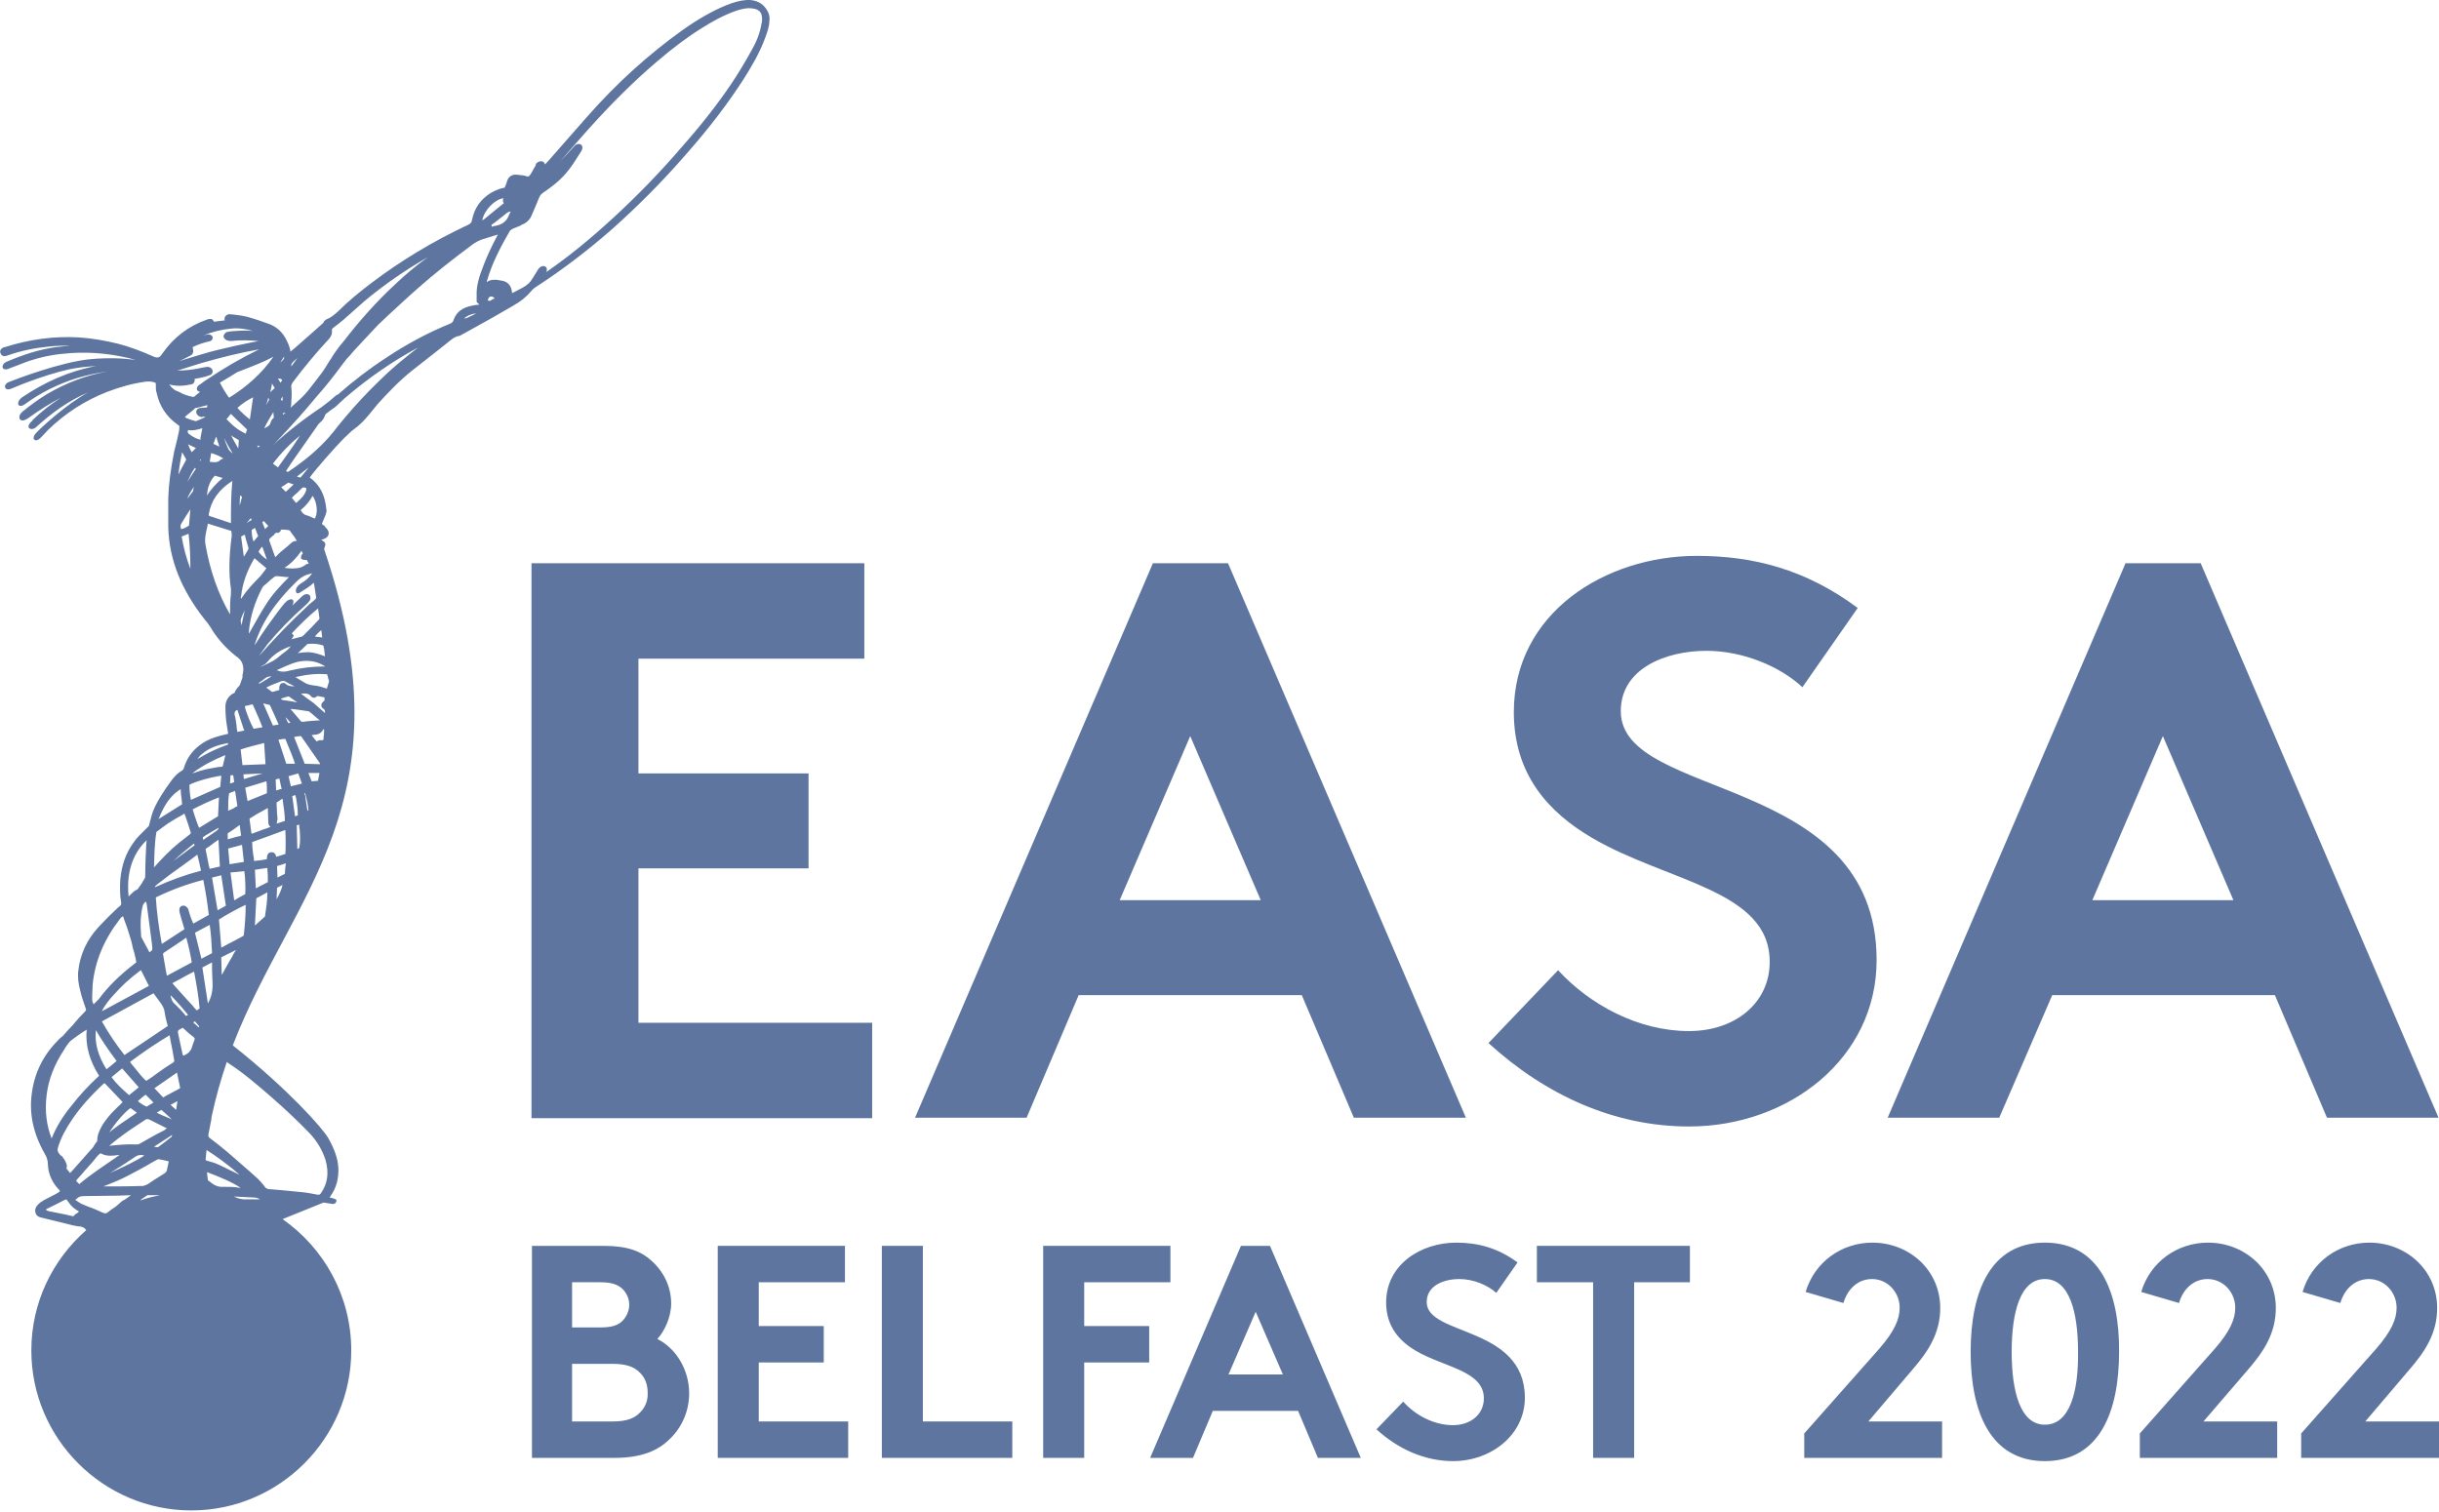
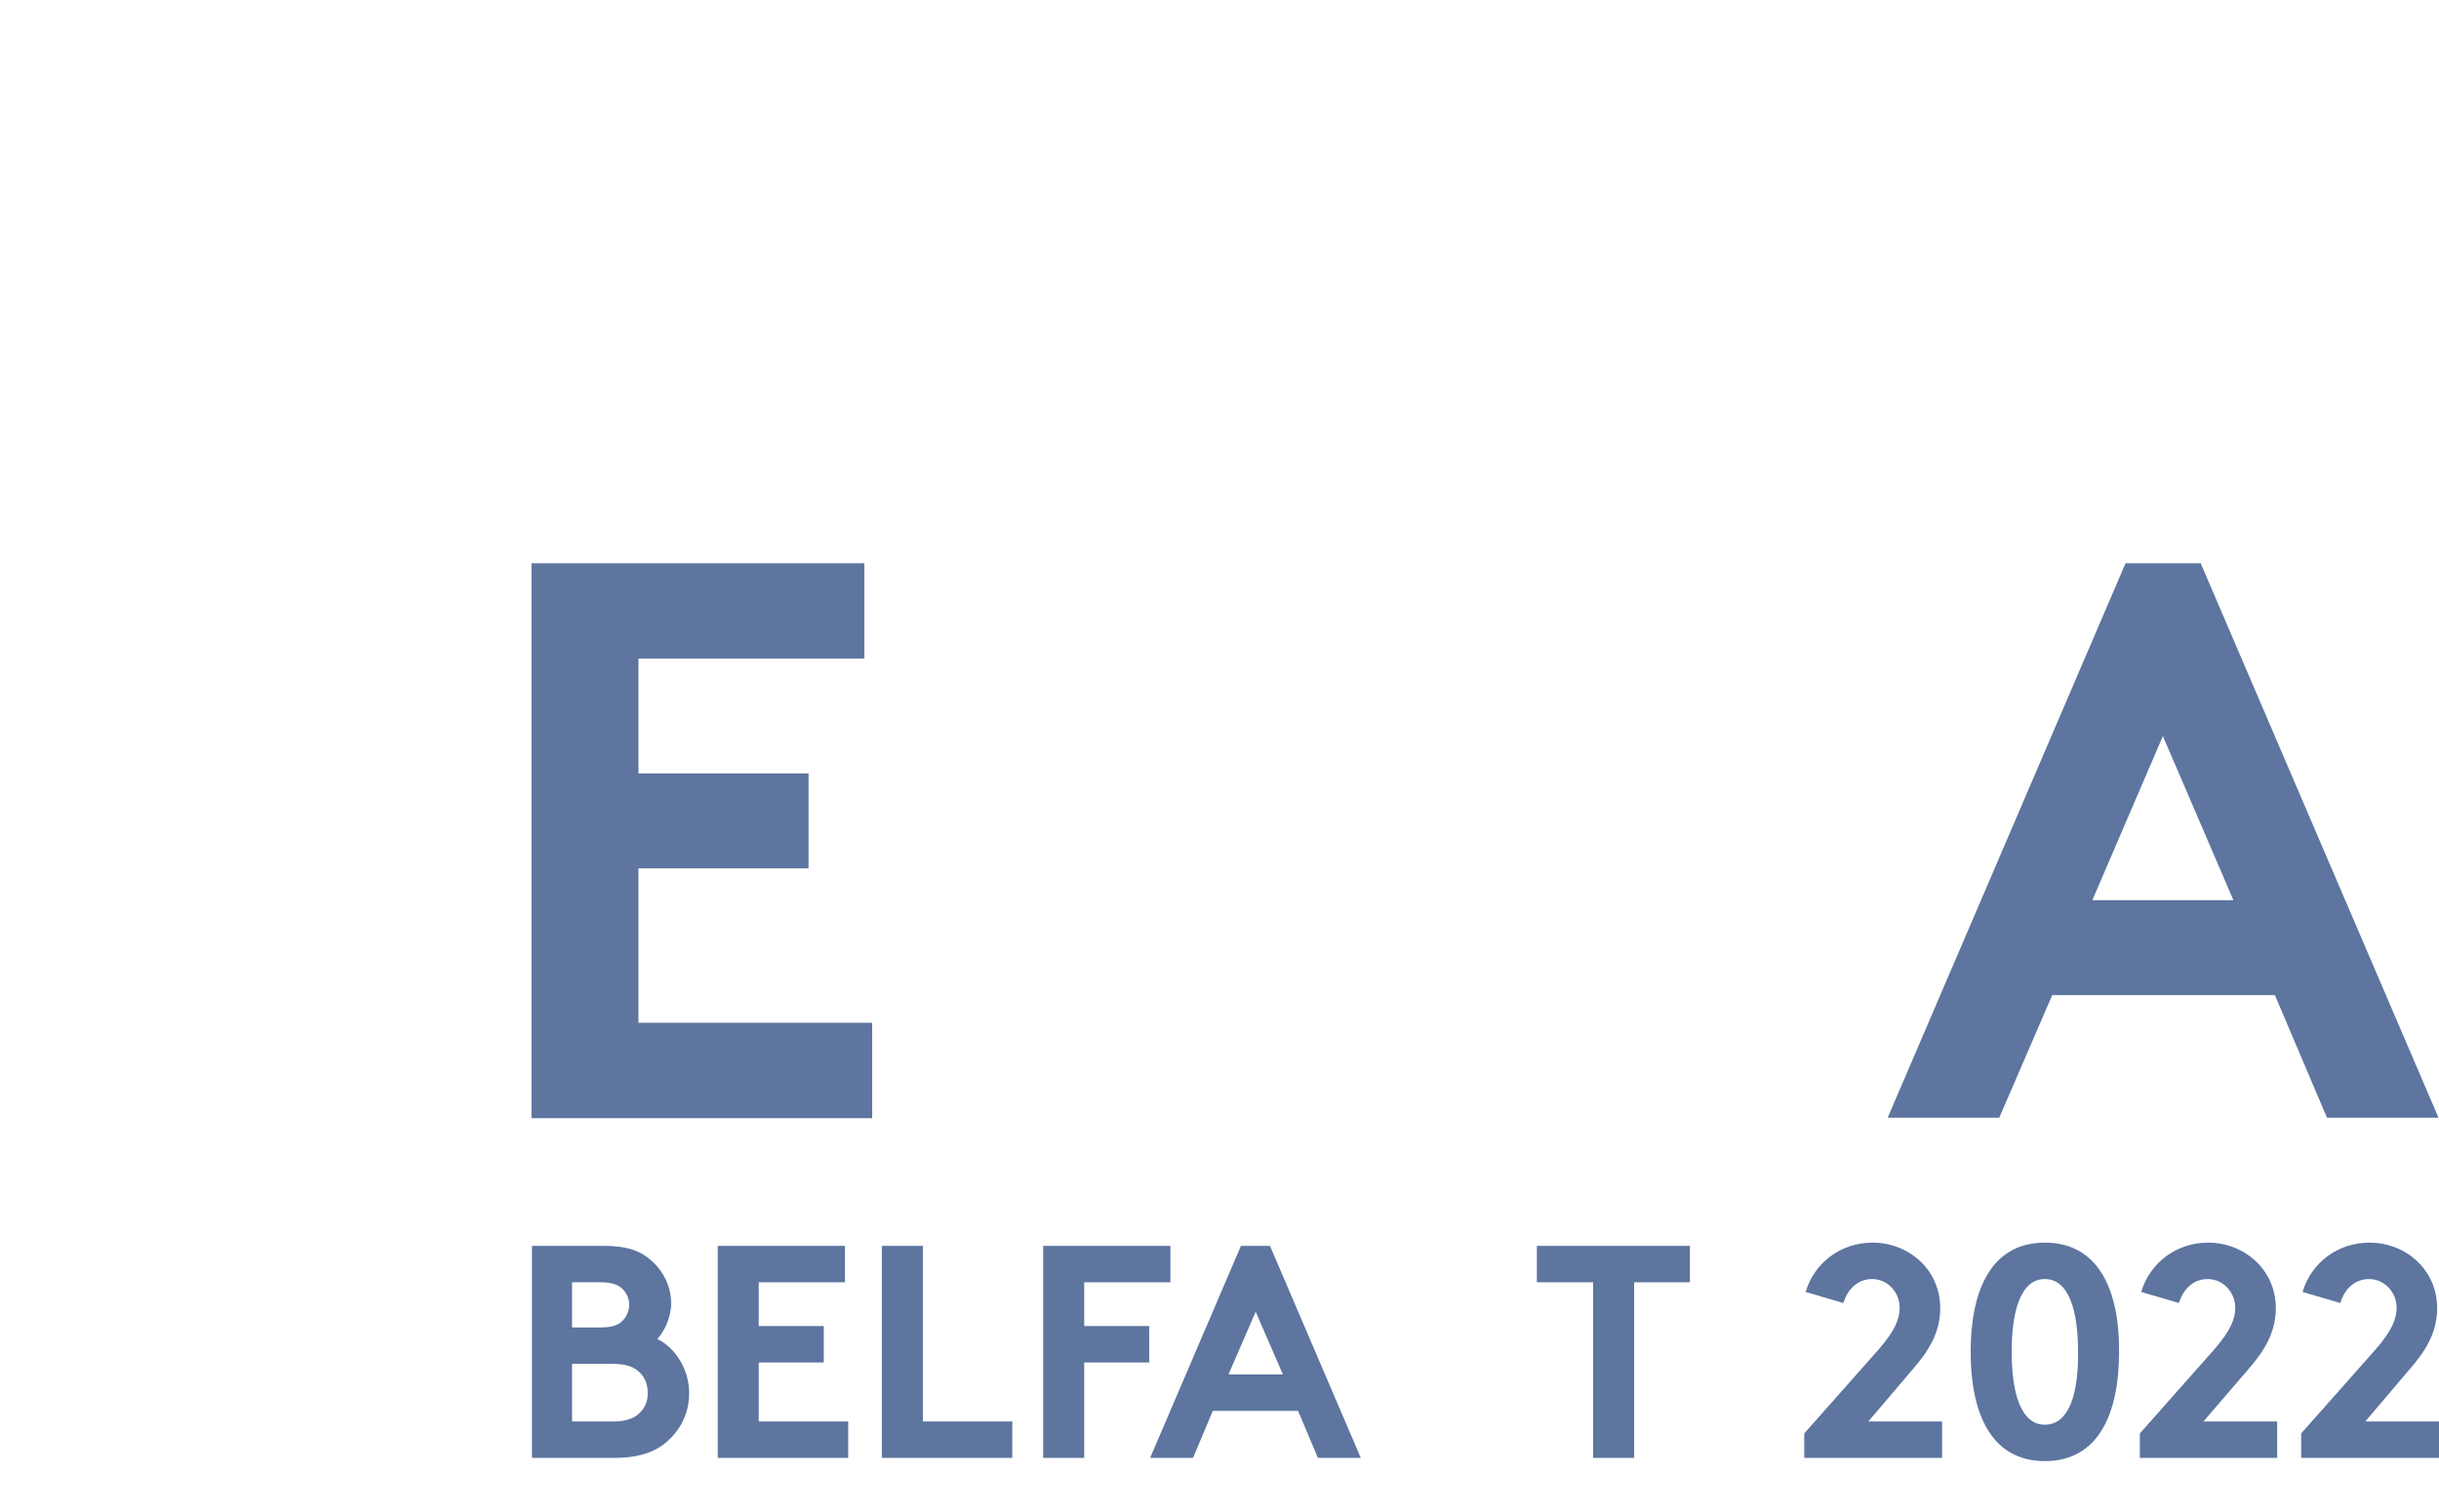
<svg xmlns="http://www.w3.org/2000/svg" version="1.1" id="Artwork" x="0px" y="0px" viewBox="0 0 529.1 328" style="enable-background:new 0 0 529.1 328;" xml:space="preserve">
  <style type="text/css">
	.st0{fill:#5D759F;}
</style>
  <g>
    <g>
      <polygon class="st0" points="138.5,188.4 175.4,188.4 175.4,167.8 138.5,167.8 138.5,142.9 187.5,142.9 187.5,122.2 115.3,122.2     115.3,242.6 189.2,242.6 189.2,221.9 138.5,221.9   " />
-       <path class="st0" d="M282.4,215.9l11.3,26.6H318l-51.6-120.3h-16.3l-51.6,120.3h24.2l11.3-26.6H282.4z M258.2,159.7l15.3,35.6    h-30.6L258.2,159.7z" />
-       <path class="st0" d="M366.4,223.7c-11,0-21.5-5.7-28.4-13.2l-15.1,15.8c12.4,11.3,27.3,18.1,43.5,18.1c21.7,0,40.7-14.8,40.7-36.1    c0-40.6-55.5-34.6-55.5-54c0-9.3,9.8-13.1,18.6-13.1c7.9,0,16,3.4,20.8,7.9l12-17.2c-11.3-8.4-22.7-11.3-34.9-11.3    c-19.9,0-39.7,12.4-39.7,33.9c0,13.6,7.6,21.8,17,27.3c16.2,9.5,38.5,11.3,38.5,26.8C384,217.3,376.7,223.7,366.4,223.7z" />
      <path class="st0" d="M445.2,215.9h48.3l11.3,26.6h24.2l-51.6-120.3h-16.3l-51.6,120.3h24.2L445.2,215.9z M469.2,159.7l15.3,35.6    h-30.6L469.2,159.7z" />
      <path class="st0" d="M142.6,290.5c1.5-1.6,3-4.7,3-7.7c0-3.7-1.7-7-4.3-9.3c-2.2-2-5.1-3.2-10.3-3.2h-15.6v46h17.9    c5.9,0,9.5-1.6,12-4.1c2.6-2.5,4.2-6,4.2-9.9C149.5,297.1,146.6,292.5,142.6,290.5z M124.1,278.2h6.2c2.8,0,4,0.7,4.9,1.6    c0.8,0.9,1.3,2,1.3,3.3c0,1.2-0.5,2.4-1.3,3.3c-0.9,1-2.2,1.6-4.9,1.6h-6.2V278.2z M138.9,306.4c-1.1,1.2-2.8,2-5.9,2h-8.9v-12.5    h8.9c3.1,0,4.8,0.8,5.9,2c1.1,1.1,1.6,2.6,1.6,4.2C140.6,303.8,140,305.3,138.9,306.4z" />
      <polygon class="st0" points="164.6,295.6 178.7,295.6 178.7,287.7 164.6,287.7 164.6,278.2 183.3,278.2 183.3,270.3 155.7,270.3     155.7,316.3 184,316.3 184,308.4 164.6,308.4   " />
      <polygon class="st0" points="200.2,270.3 191.3,270.3 191.3,316.3 219.6,316.3 219.6,308.4 200.2,308.4   " />
      <polygon class="st0" points="235.2,278.2 253.9,278.2 253.9,270.3 226.3,270.3 226.3,316.3 235.2,316.3 235.2,295.6 249.3,295.6     249.3,287.7 235.2,287.7   " />
      <path class="st0" d="M269.2,270.3l-19.7,46h9.3l4.3-10.2h18.5l4.3,10.2h9.3l-19.7-46H269.2z M266.5,298.2l5.9-13.6l5.9,13.6H266.5    z" />
-       <path class="st0" d="M309.5,282.5c0-3.6,3.7-5,7.1-5c3,0,6.1,1.3,8,3l4.6-6.6c-4.3-3.2-8.7-4.3-13.3-4.3c-7.6,0-15.2,4.7-15.2,13    c0,5.2,2.9,8.4,6.5,10.5c6.2,3.6,14.7,4.3,14.7,10.3c0,3.4-2.8,5.8-6.7,5.8c-4.2,0-8.2-2.2-10.8-5.1l-5.8,6    c4.7,4.3,10.5,6.9,16.6,6.9c8.3,0,15.6-5.7,15.6-13.8C330.7,287.6,309.5,289.9,309.5,282.5z" />
      <polygon class="st0" points="333.4,278.2 345.6,278.2 345.6,316.3 354.5,316.3 354.5,278.2 366.6,278.2 366.6,270.3 333.4,270.3       " />
      <path class="st0" d="M415,297c3.1-3.6,5.9-7.6,5.9-13.2c0-8.3-6.8-14.2-14.7-14.2c-6.8,0-12.6,4.3-14.5,10.7l8.2,2.4    c0.9-3.1,3.2-5.2,6.2-5.2c3.5,0,6,3,6,6.2c0,2.4-1,5-4.5,9l-16.2,18.3v5.3h29.9v-7.9h-16L415,297z" />
      <path class="st0" d="M443.6,269.6c-11.8,0-16.1,10.6-16.1,23.7c0,13.1,4.3,23.7,16.1,23.7s16.1-10.6,16.1-23.7    C459.8,280.2,455.4,269.6,443.6,269.6z M443.6,309.1c-5.3,0-7.2-7.1-7.2-15.8c0-8.7,1.9-15.8,7.2-15.8s7.2,7.1,7.2,15.8    C450.9,302,449,309.1,443.6,309.1z" />
      <path class="st0" d="M487.8,297c3.1-3.6,5.9-7.6,5.9-13.2c0-8.3-6.8-14.2-14.7-14.2c-6.8,0-12.6,4.3-14.5,10.7l8.2,2.4    c0.9-3.1,3.2-5.2,6.2-5.2c3.5,0,6,3,6,6.2c0,2.4-1,5-4.5,9l-16.2,18.3v5.3H494v-7.9h-16L487.8,297z" />
      <path class="st0" d="M522.8,297c3.1-3.6,5.9-7.6,5.9-13.2c0-8.3-6.8-14.2-14.7-14.2c-6.8,0-12.6,4.3-14.5,10.7l8.2,2.4    c0.9-3.1,3.2-5.2,6.2-5.2c3.5,0,6,3,6,6.2c0,2.4-1,5-4.5,9l-16.2,18.3v5.3h29.9v-7.9h-16L522.8,297z" />
    </g>
    <g>
-       <path class="st0" d="M166.5,2.4c-0.9-1.7-2.5-2.5-4.5-2.4c-1.5,0.1-2.9,0.5-4.6,1.2c-2.9,1.2-5.9,2.9-9.3,5.3    c-7.4,5.3-14.2,11.4-20.8,18.9c-2.4,2.7-4.8,5.5-7.2,8.2c-0.6,0.7-1.2,1.4-1.9,2.1c0-0.1,0-0.2-0.1-0.3c-0.1-0.2-0.3-0.4-0.6-0.4    c-0.3-0.1-0.7,0.1-1,0.3c-0.2,0.1-0.3,0.4-0.3,0.6c-0.4,0.6-0.7,1.3-1.1,1.9c-0.3,0.5-0.5,0.6-1,0.4c-0.6-0.2-1.3-0.2-2-0.3    c-1-0.1-1.8,0.4-2.1,1.4c-0.1,0.4-0.2,0.7-0.4,1.1l-0.1,0.3c-1.2,0.2-2.2,0.7-3.1,1.2c-2.2,1.4-3.5,3.3-4,5.8    c-0.1,0.6-0.3,0.8-0.9,1.1c-7.5,3.5-14.6,7.8-20.8,12.5c-2.8,2.1-5.2,4.1-7.3,6.2c-0.7,0.6-1.4,1.3-2.4,1.7    c-0.3,0.1-0.6,0.4-0.8,0.6L70.2,70c-0.3,0.2-0.5,0.5-0.8,0.7c-0.3,0.3-0.7,0.6-1,0.9c-1.4,1.2-2.8,2.5-4.2,3.7l-1.2,1c0,0,0,0,0,0    c-0.1-1.1-0.6-2-1-2.8c-0.8-1.5-2-2.6-3.6-3.2c-1.3-0.5-3.1-1.1-4.9-1.6c-0.8-0.2-1.6-0.3-2.4-0.4c-0.3,0-0.6-0.1-0.9-0.1    c-0.3,0-0.6-0.1-0.9,0.1c-0.3,0.1-0.6,0.5-0.6,0.9c0,0.1,0,0.2,0.1,0.3l-2.4,0.3l-0.1-0.2c-0.1-0.1-0.2-0.4-0.5-0.4    c-0.3,0-0.6,0-0.8,0.1c-4.1,1.4-7.3,3.9-9.7,7.3L35,77c-0.4,0.6-0.9,0.7-1.6,0.4c-2.9-1.3-5.4-2.2-7.7-2.8    c-2.8-0.7-5.7-1.2-8.6-1.4c-5.3-0.3-10.7,0.4-16,2.1l-0.1,0c-0.1,0-0.2,0.1-0.3,0.1c-0.8,0.4-0.7,1-0.6,1.2    c0.1,0.3,0.3,0.5,0.5,0.6c0.2,0.1,0.4,0.1,0.8,0l0.3-0.1c2.8-1,5.8-1.6,8.8-1.9c1.6-0.2,3.2-0.2,4.8-0.2c-1,0.1-2.1,0.2-3.1,0.3    C8.5,75.8,4.9,77,1.4,78.5c-1.3,0.6-1.1,2.1,0.5,1.5C2,80,2,79.9,2.1,79.9c0.5-0.2,1.1-0.4,1.6-0.6c1.1-0.4,2.2-0.9,3.3-1.2    c2.5-0.8,5.3-1.3,8.4-1.5c4.7-0.3,9.4,0.2,14.1,1.5c0,0,0.1,0,0.1,0c-3-0.4-6.2-0.5-9.7-0.2c-6.4,0.5-16.8,4.5-18,5    c-1.3,0.5-1,2.1,0.6,1.4c1.6-0.7,9.3-3.8,14.4-4.5c1.3-0.2,2.7-0.3,4-0.4c-5.9,1.1-11.2,3.5-16.1,6.8c-1.4,1-1,2.6,0.6,1.5    c3.4-2.5,7.2-4.4,11.4-5.7c2.1-0.6,4.2-1.1,6.5-1.4c-4.6,0.8-9,2.5-13.1,4.9c-1.8,1.1-3.6,2.4-5.3,3.8l-0.1,0.1    c-1.1,0.9-0.7,2.8,1.5,1.2c1.9-1.4,4.9-3.3,6.9-4.3c-2.2,1.4-4.2,3-6.1,4.8L7,91.3c-1.8,1.5-0.2,2.3,0.8,1.4    c3.4-3.1,7.1-5.8,11.4-7.6c-4.6,2.4-10.7,8-11.6,9.1c-0.8,1.1,0.1,1.9,1.2,0.8c0.9-0.9,1.1-1.2,1.6-1.7c3.7-3.6,8-6.4,12.9-8.3    c2.6-1,5.4-1.8,8.3-2.2c0.9-0.1,1.6,0,2.2,0.3c0,0.2,0,0.3,0,0.5c0,0.6,0,1.1,0.2,1.7c0.6,2.8,2.1,5.1,4.5,6.8    c0.1,0.1,0.3,0.2,0.4,0.3c0,0,0,0.2,0,0.3l0,0.2c0,0.3-0.1,0.8-0.1,0.8l-0.4,1.8c-0.2,0.8-0.4,1.6-0.6,2.4    c-0.8,4-1.2,7.2-1.3,10.2c0,1.9,0,4.1,0,6.3c0.2,7,2.8,13.5,7.9,20c0.6,0.7,1.2,1.5,1.7,2.4c1.3,2,2.9,3.8,4.9,5.4l0.1,0.1    c1.5,0.9,2,2.3,1.5,4.2c0,0.1,0,0.2,0,0.3l0,0.2l-0.6,1.7l-0.1,0.1c-0.4,0.4-0.8,0.9-1,1.5l-0.4,0.2c-1,0.6-1.6,1.6-1.6,2.8    c0,1.4,0.1,2.8,0.3,4c0.1,0.6,0.2,1.2,0.3,1.9c-2.1,0.5-4.3,1-6.2,2.5c-1.7,1.3-2.8,2.9-3.4,4.9c-0.1,0.3-0.2,0.5-0.6,0.7    c-0.7,0.4-1.3,1-2,1.9c-0.9,1.2-1.8,2.5-2.4,3.5c-0.9,1.5-1.6,2.8-2,4.2c-0.2,0.8-0.4,1.5-0.6,2.3l-0.9,0.9    c-0.9,0.9-1.8,1.7-2.5,2.8c-1.6,2.2-2.5,4.8-2.8,7.9c-0.1,1.8-0.1,3.5,0.2,5.1c0,0.3,0,0.4-0.2,0.6l-0.6,0.5    c-1.4,1.3-2.8,2.7-4.1,4.1c-2.5,2.7-4,5.9-4.4,9.4c-0.2,1.4,0,2.9,0.4,4.4c0.3,1.4,0.8,2.7,1.2,3.9c0.1,0.3,0.1,0.4-0.1,0.6    c-1,1-1.9,2-2.8,3.1c-0.7,0.7-1.4,1.5-2,2.2c-0.2,0.2-0.4,0.3-0.6,0.5c-0.2,0.2-0.4,0.3-0.5,0.5c-3.2,3.2-5.1,7-5.7,11.5    c-0.6,4.4,0.3,8.7,2.8,13.1c0.5,0.8,0.7,1.6,0.7,2.5c0.1,1.7,0.7,3.2,1.7,4.5c0.1,0.2,0.3,0.3,0.4,0.5c0.1,0.1,0.2,0.2,0.3,0.3    c0,0,0,0,0,0l0,0l0,0c0.2,0.2,0.2,0.3,0.2,0.3c0,0,0,0.1-0.3,0.3l-0.5,0.3c-0.9,0.5-1.8,0.9-2.7,1.4c-0.8,0.5-2.2,1.4-1.8,2.7    c0.2,0.8,0.9,1,1.4,1.1c2,0.5,4.1,1,6.1,1.5l0.4,0.1c0.6,0.1,1.2,0.3,1.8,0.3c0.6,0.1,1,0.3,1.3,0.8c-7.3,6.4-11.9,15.7-11.9,26.1    c0,19.1,15.6,34.7,34.7,34.7c19.1,0,34.7-15.6,34.7-34.7c0-11.8-5.9-22.2-14.9-28.5l8.9-3.6c0,0,1.9,0.3,1.9,0.3    c0.7,0.1,0.9-0.5,0.9-0.8c0-0.3-1.5-0.6-1.5-0.6l0.2-0.3c1.3-1.8,1.8-3.9,1.7-6.1c-0.1-2.1-0.9-4.2-2.2-6.5    c-1.2-2.1-8.7-10.6-20.7-20.1c12.8-33.2,38.4-52.6,19.9-107.4c-0.1-0.2-0.1-0.3,0-0.6c0.4-0.9,0.1-1.2-0.6-1.6    c-0.1,0-0.1-0.1-0.1-0.1c0.1,0,0.3-0.1,0.4-0.1c0.3-0.1,1.3-0.5,1.2-1.4c0-0.4-0.3-0.8-0.6-1.1c-0.1-0.1-0.2-0.2-0.2-0.3    c-0.1-0.1-0.2-0.2-0.4-0.3c-0.3-0.2-0.3-0.3-0.2-0.4c0.1-0.3,0.3-0.7,0.4-1c0.1-0.3,0.3-0.6,0.4-1c0.1-0.3,0.2-0.7,0.1-1    c-0.3-3.1-1.4-5.3-3.6-6.9c1.1-1.6,5.7-6.8,7.4-8.5l1.7-1.6l1.3-1c0,0,0.1-0.1,0.1-0.1c1.1-0.9,2-2,2.9-3.1    c0.4-0.5,0.9-1.1,1.3-1.6c2.1-2.3,4.6-5,7.5-7.3c1.9-1.5,3.7-2.9,5.6-4.4l2.9-2.3c0.5-0.4,1-0.7,1.6-0.8c0.3,0,0.5-0.2,0.7-0.3    l2.9-1.6c2.7-1.5,5.4-3,8.1-4.6c1.8-1,3.1-2.1,4.1-3.3c0.2-0.3,0.6-0.6,0.9-0.8c5.4-3.5,10.9-7.6,16.6-12.6    c5.5-4.9,10.9-10.3,16.1-16.3c5.2-5.9,9.1-11.1,12.4-16.2c1.7-2.7,3.5-5.7,4.7-9c0.4-1.1,0.9-2.4,0.9-3.7    C167,4.2,167,3.3,166.5,2.4z M110.8,45.9c-0.1,0.2-0.3,0.5-0.4,0.8c-0.5,1.3-1.4,2-2.9,2.3c-0.3,0-0.5,0.1-0.8,0.2l-0.1-0.4    l0.7-0.5c0.8-0.6,1.5-1.2,2.3-1.8C110,46.1,110.4,45.9,110.8,45.9z M109.2,43c-0.1,0.3-0.2,0.7,0.1,1.1l-0.9,0.7    c-1.1,0.9-2.2,1.8-3.3,2.7c-0.1,0.1-0.3,0.2-0.5,0.3C105.1,45.5,107.3,43.3,109.2,43z M63.5,78.6c0.3-0.3,0.6-0.6,1-0.9l-1.3,1.8    c0-0.1,0-0.2,0-0.3C63.2,79,63.3,78.8,63.5,78.6z M63.2,84.1c-0.1-0.5,0.1-0.9,0.5-1.4c2.2-2.9,4.7-6,7.7-9.2    c0.5-0.6,0.7-1.2,0.6-1.8c0-0.2,0-0.3,0.2-0.5c0.9-0.7,1.7-1.3,2.4-1.9c0.6-0.6,1.3-1.1,1.9-1.7c0.9-0.8,1.7-1.5,2.6-2.3    c4.2-3.5,8.8-6.7,13.7-9.5c-2.5,1.8-4.9,3.8-7.2,6c-4,3.7-7.7,7.9-11.1,12.3l-0.5,0.6c-0.8,1-1.6,2.1-2.3,3.3l-0.1,0.1    c-0.7,1.1-1.3,2.2-2.1,3.2c-0.3,0.4-0.7,0.9-1,1.3c-1,1.3-2,2.7-3.2,3.8c-0.8,0.7-1.5,1.4-2.3,2.1c0.2-0.4,0.2-0.9,0.2-1.6    C63.3,86.1,63.3,85.1,63.2,84.1z M62,89.5l-0.6,0.5l0-0.4C61.6,89.6,61.8,89.6,62,89.5z M60.9,86.7l0.4-0.7c0,0.3,0,0.6,0,1    L60.9,86.7z M61.6,77.4c0.1,0.3,0,0.5-0.3,0.8v0c-0.2,0.2-0.3,0.3-0.5,0.5C61.1,78.2,61.3,77.8,61.6,77.4z M60.9,82.2    c0.2,0.1,0.3,0.2,0.3,0.2c0,0,0,0.2-0.2,0.4c-0.1,0.1-0.1,0.2-0.2,0.2l-0.5-0.9C60.6,82.1,60.7,82.2,60.9,82.2z M65.5,105.9    c0.2-0.2,0.6-0.2,0.9,0c0.1,0.1,0.1,0.1,0,0.5l0,0c-0.3,1-1,1.7-1.8,2.4l-0.1,0.1c-0.1,0.1-0.2,0.2-0.3,0.2l-0.9-1.1l0.5-0.5    C64.3,107.1,64.9,106.5,65.5,105.9z M64.4,103.4l2.6-2c-0.6,0.7-1.2,1.5-1.8,2.2l-0.1,0C64.9,103.5,64.6,103.5,64.4,103.4z     M66.2,121.5c0.1,0,0.2,0,0.4,0l0,0.1c0.1,0.2,0.3,0.5,0.4,0.7c-0.3,0-0.6,0.1-0.8,0.3c-0.7,0.5-1.4,0.7-2.2,0.7    c-0.8,0.1-1.5,0-2.3-0.1c1.4-0.9,2.6-2.1,3.7-3.7l0.3,0.6c-0.1,0.1-0.1,0.1-0.2,0.2c-0.2,0.2-0.2,0.6-0.2,0.8    C65.4,121.4,66,121.5,66.2,121.5z M65,128.6c1.1-0.7,2.3-1.4,3.1-2.2l0,0.1c0.2,1.1,0.3,2.1,0.5,3.2c0,0-0.1,0.1-0.1,0.2    c-0.3,0.3-0.6,0.6-0.9,0.8c-0.3,0.2-0.6,0.5-0.8,0.7c-4,3.7-7.4,7.3-10.5,10.8c0-0.1,0.1-0.1,0.1-0.2c0.5-0.7,1.1-1.5,1.6-2.2    c2.4-2.9,5.1-5.7,8.5-8.7c0.2-0.2,0.5-0.5,0.7-0.8c0.2-0.3,0.2-0.8,0-1.1c-0.1-0.2-0.4-0.3-0.7-0.3c-0.2,0-0.4,0.1-0.4,0.1    c-0.2,0.1-0.4,0.2-0.6,0.4l-2.1,2c0.8-1.5-0.4-1.9-1.6-0.6c-1.2,1.4-2.3,3-3.7,4.9c-0.9,1.3-1.8,2.6-2.6,3.9l-0.3,0.4    c1.5-4.8,4.4-9.2,9-13.7c0.5-0.5,1.1-1,1.7-1.3c0.5-0.3,1.1-0.4,1.7-0.6c0,0,0.1,0,0.1,0c-0.6,0.9-1.4,1.6-2.6,2.3l-0.1,0.1    C63.8,127.6,64,129.2,65,128.6z M24.5,254.1c1.6-1,3.2-2,4.8-3.1c0.4-0.3,0.8-0.4,1.2-0.4c0.1,0,0.3,0,0.4,0l0.4,0.1    c-1.6,1.1-4.9,2.7-7.5,3.8L24.5,254.1z M17.2,256.9c-0.1-0.1-0.3-0.3-0.4-0.4c-0.1-0.1-0.2-0.2-0.3-0.3c0.1-0.1,0.2-0.2,0.2-0.3    l1-1.1c0.9-1.1,1.9-2.1,2.8-3.2l0.3-0.4c0.3-0.4,0.7-0.8,1-1c1.2,0.7,2.4,0.6,3.8,0.4c0.1,0,0.2,0,0.3,0c-0.2,0.2-0.5,0.3-0.7,0.5    C22.6,252.9,19.8,254.7,17.2,256.9z M30.2,248.2c-0.1,0.1-0.4,0.1-0.7,0.1c-2-0.1-4,0.1-5.8,0.3c2.5-2.2,5.3-4,7.9-5.7    c0.1-0.1,0.3-0.1,0.4-0.1c0.1,0,0.2,0,0.4,0.1c0.8,0.4,1.6,0.8,2.4,1.2c0.4,0.2,0.8,0.4,1.2,0.6c0.1,0,0.1,0.1,0.2,0.1    c-0.1,0.1-0.2,0.1-0.3,0.2l-0.2,0.2C33.8,246.1,32,247.2,30.2,248.2z M26.5,231.8l3.6,4.1l-2.1,1.7c-1.5-1.3-2.8-2.5-3.8-3.9    L26.5,231.8z M23.1,232c-1.8-2.9-2.6-5.6-2.3-8.5c1.2,2.1,2.7,4.3,4.5,6.7L23.1,232z M28.3,240.4l1.4,1l-0.7,0.5    c-0.9,0.6-1.9,1.3-2.8,1.9c-0.8,0.6-1.7,1.2-2.5,1.9C24.9,243.8,26.9,241.4,28.3,240.4z M33.3,239.2c-0.5,0.3-1,0.6-1.5,0.9    c-0.7-0.3-1.3-0.7-1.9-1.2c0.6-0.5,1.1-1,1.7-1.4L33.3,239.2L33.3,239.2z M32.2,234.2l-0.5,0.3c-1-0.9-1.8-2-2.7-3.1    c-0.3-0.3-0.5-0.6-0.8-1c2.8-2.1,5.6-4,8.6-5.8l0.2,1.2c0.3,1.5,0.6,2.9,0.8,4.3v0c0,0.1,0,0.2-0.2,0.4c-1.3,0.8-2.5,1.6-3.7,2.5    C33.4,233.4,32.8,233.8,32.2,234.2z M37.9,217.8c-0.6-0.5-0.8-1.2-0.9-1.9c1.3,1.3,3.1,3.4,3.8,4.3c-0.2,0.1-0.4,0.2-0.4,0.2    c-0.1,0-0.3-0.2-0.4-0.4c-0.3-0.3-0.5-0.6-0.8-0.9C38.8,218.7,38.3,218.2,37.9,217.8z M36.2,211.7    C36.2,211.7,36.2,211.7,36.2,211.7c-0.1-0.6-0.2-1.1-0.3-1.6c-0.2-1-0.3-1.9-0.5-2.9c-0.1-0.3,0-0.4,0.3-0.6    c0.9-0.6,1.8-1.2,2.7-1.8l1.9-1.3c0,0,0.1,0,0.1-0.1c0.5,1.8,0.9,3.6,1.2,5.4L36.2,211.7z M41.2,198.5l-0.3-1    c0-0.2-0.1-0.4-0.3-0.6c-0.2-0.2-0.5-0.5-0.9-0.4c-0.2,0-0.5,0.1-0.6,0.3c-0.2,0.2-0.2,0.5-0.2,0.8c0,0.2,0.1,0.3,0.1,0.5l0.3,1.1    c0.2,0.7,0.4,1.3,0.6,2c0,0.1,0.1,0.3,0.1,0.4l-4.9,3.2c-0.7-3.8-1.1-7-1.3-10.1c3.5-1.7,6.8-2.9,10.3-3.8c0.5,2.5,0.9,5,1.2,7.6    l-3.4,1.9c0,0,0,0,0-0.1C41.6,199.7,41.4,199.1,41.2,198.5z M43.2,179.6c-0.1-0.2-0.2-0.5-0.3-0.7c-0.4-1.1-0.8-2.2-1.1-3.3    c2.1-1.1,3.9-1.9,5.7-2.6l-0.2,4.1L43.2,179.6z M47.4,179.6c0,0.3-0.1,0.4-0.5,0.7c-0.4,0.3-0.9,0.6-1.3,0.9l-1.2,0.8    c-0.1,0.1-0.2,0.2-0.3,0.2c-0.1-0.2-0.1-0.4-0.1-0.5c0-0.1,0.3-0.2,0.5-0.4C45.3,180.8,46.4,180.2,47.4,179.6z M42.1,183l0.1,0.4    l-4.6,3.4C39.1,185.4,40.6,184.2,42.1,183z M41.5,186.4c0.4-0.3,0.8-0.6,1.2-0.9l0.1-0.1c0.3,1.2,0.6,2.4,0.8,3.5    c-3.4,0.9-6.7,2.1-10,3.6c0-0.2,0.2-0.4,0.6-0.7l2.6-2C38.3,188.7,39.9,187.6,41.5,186.4z M44.6,184.3c0-0.1,0-0.1,0.1-0.2    c0.6-0.4,1.2-0.8,1.8-1.3l0.9-0.6l0.3,5.8l-2.2,0.5l-0.2-0.7C45.1,186.6,44.8,185.4,44.6,184.3z M48,189.9l1,6.6l-1.8,1l-1.2-7.1    L48,189.9z M53.2,116.4c0.2,0.9,0.5,1.7,0.7,2.5c0,0.1,0,0.2-0.1,0.4c-0.3,0.5-0.6,1-0.9,1.5l0,0l-0.6-4.4l0.8-0.4L53.2,116.4z     M51.3,92.9c-0.6-0.4-1.2-1-1.7-1.5l-0.4-0.4C49.1,91,49.1,91,49.1,91c0.3-0.4,0.6-0.7,0.9-1.1l0.1-0.1c0.1,0.1,0.3,0.3,0.4,0.4    l0.7,0.7c0.6,0.6,1.3,1.2,1.9,1.8c0.2,0.2,0.4,0.4,0.5,0.5c0,0.1-0.2,0.4-0.2,0.6c0,0.1-0.1,0.2-0.1,0.3    C52.6,93.7,51.9,93.4,51.3,92.9z M53.5,113.5c0.3-0.4,0.6-0.7,0.9-1.1l0.2,0.4C54.2,113,53.9,113.2,53.5,113.5z M54.2,91    c-1-0.8-1.9-1.6-2.7-2.5c1.1-1,2.2-1.7,3.4-2.3L54.2,91z M55.3,114.5l0.7,1.8l-1,1.2c-0.3-0.8-0.4-1.7-0.4-2.5    C54.8,114.8,55.1,114.7,55.3,114.5z M55.2,106.5l0.1,0.1l0,0L55.2,106.5z M55.8,96.7c0.2,0,0.4,0,0.6,0L56,97.1    C55.9,96.9,55.8,96.8,55.8,96.7z M56.2,119.5c0.2-0.3,0.4-0.7,0.7-0.9l1,2.8c-0.8-0.5-1.5-1.2-1.8-1.7L56.2,119.5z M58.2,114.1    L58.2,114.1l-0.7,0.7l-0.6-1.5c0.1-0.1,0.2-0.1,0.2-0.2c0.1,0,0.2,0,0.2,0C57.6,113.5,57.9,113.8,58.2,114.1z M58.2,104.2    C58.2,104.2,58.2,104.2,58.2,104.2L58.2,104.2C58.2,104.2,58.2,104.2,58.2,104.2z M58.7,125.8l0.9-0.7c0.1-0.1,0.2-0.1,0.6-0.1    c0.6,0.1,1.3,0.1,2,0.2l0.5,0c-1.8,1.8-3.7,3.8-5.1,6.1c-1.1,1.7-2,3.4-3.1,5.3c-0.2,0.3-0.3,0.6-0.5,0.9c0-0.2,0-0.4,0-0.6    c0.3-3.2,1.3-6.3,2.8-9.2c0.1-0.2,0.3-0.5,0.4-0.6C57.7,126.7,58.2,126.3,58.7,125.8z M54.6,140.4L54.6,140.4L54.6,140.4    L54.6,140.4z M54.8,152.8l0.5,1.1c0.6,1.3,1.1,2.5,1.6,3.8c0,0,0,0.1,0,0.1c-0.6,0.1-1.2,0.2-1.8,0.3l-0.1,0    c-0.6-1.1-1.7-3.7-1.9-4.9L54.8,152.8z M63.3,137.4c1.8-1.9,3.6-3.7,5.7-5.4v0c0.1,0.7,0.2,1.4,0.3,2.1v0c0,0.1,0,0.2-0.1,0.3    c-1.2,1.3-2.4,2.5-3.4,3.5c-0.2,0.2-0.5,0.3-0.7,0.3c-0.6,0.2-1.3,0.3-1.9,0.5l0.1-0.1c0.2-0.3,0.4-0.5,0.4-0.8    C63.5,137.7,63.4,137.5,63.3,137.4z M68.3,138.1c0.4-0.5,0.9-1,1.4-1.4l0.2,1.6L68.3,138.1z M70.2,140.2c0,0.2,0,0.3,0.1,0.5    c0.1,0.5,0.1,1.1,0.2,1.7c-1-0.4-2.2-0.8-3.4-0.9c-0.1,0-0.3,0-0.4,0c-0.7,0-1.4,0.1-2.1,0.2c0.7-0.6,1.3-1.2,2-1.9    c0.1-0.1,0.2-0.1,0.3-0.1c1.1-0.1,2.1,0,3.1,0.3C70.1,140,70.1,140.1,70.2,140.2z M65.9,143.4c1.6-0.1,3.1,0.2,4.5,1.1    c0.1,0,0.1,0.1,0.1,0.1c-0.1,0-0.1,0-0.2,0c-2.5,0-5,0.3-7.5,0.9c-1,0.3-1.8,0.3-2.5,0c-0.1,0-0.2-0.1-0.3-0.1l0.7-0.3    C62.5,144.3,64.1,143.5,65.9,143.4z M66.9,167.7c0.4,0,0.8,0,1.2,0c0.4,0,0.8,0,1.2,0l0,0l-0.3,1.6c0,0.1,0,0.1,0,0.1c0,0,0,0,0,0    c-0.4,0-0.8,0.1-1.2,0.1l-0.2,0L66.9,167.7z M66.9,178L66.9,178L66.9,178L66.9,178z M66.9,175.8l-0.2,0.1l-0.1-0.6    c-0.1-0.7-0.2-1.4-0.3-2c0-0.4-0.1-0.8-0.3-1.2l0.2,0C66.6,173.5,66.9,175.1,66.9,175.8z M66.1,165.7l-2.3-5.8l0,0    c0.5-0.1,1-0.2,1.5-0.2c1.4,2,2.7,3.9,4.1,5.9c0,0,0,0.1,0,0.2L66.1,165.7z M64.3,173.6c0,0.2,0.1,0.4,0.1,0.6    c0.1,0.8,0.2,1.5,0.2,2.3l0,0.4l-0.6,0.2l-0.6-4.4l0.7-0.2c0,0.1,0,0.2,0,0.2C64.2,173.1,64.3,173.3,64.3,173.6z M64.3,179.1    l0.6-0.2c0,0.3,0,0.7,0.1,1c0.1,1.4,0.2,2.7-0.1,4.1l-0.4,0.2l0-0.2c0-1.3-0.1-2.5-0.1-3.7c0-0.3,0-0.6,0-1L64.3,179.1z     M63.1,170.6l-0.5-2.2l2.1-0.6l0.8,2.2L63.1,170.6z M60.2,190.4l-0.1-2.5l1.9-0.6l0,0.1c-0.1,0.8-0.2,1.5-0.2,2.2c0,0,0,0,0,0h0    C61.2,189.9,60.7,190.1,60.2,190.4z M61.3,192c-0.2,0.9-0.7,2.1-1.3,3.1c0-0.8,0.1-1.7,0.1-2.5C60.5,192.4,60.9,192.2,61.3,192z     M61.8,185.3c-0.3,0.1-0.6,0.2-0.9,0.3c-0.3,0.1-0.7,0.2-1,0.3l0,0c0,0,0,0,0,0c-0.1-0.9-0.7-1-1-1c-0.3,0-0.5,0.1-0.7,0.3    c-0.2,0.2-0.3,0.6-0.3,1c0,0.1,0,0.1,0,0.2c-0.9,0.2-1.8,0.3-2.8,0.4c0-0.6-0.1-1.1-0.2-1.6c-0.1-0.9-0.2-1.7-0.2-2.5l0.8-0.3    c2.2-0.8,4.2-1.5,6.3-2.3c0,0,0.1,0,0.1,0c0.1,1.5,0.1,4.2,0,5.2L61.8,185.3z M57.7,191.6c-0.2,0.1-0.4,0.2-0.8,0.4    c-0.4,0.2-0.8,0.4-1.3,0.7l-0.1,0l-0.2-4l2.7-0.4c0,0.1,0,0.2,0,0.2c0,0.5,0.1,1,0.1,1.5c0,0.3,0,0.6,0,0.8c0,0.3,0,0.6,0,0.6    C58.1,191.4,57.9,191.5,57.7,191.6z M58,193.6c0,2-0.3,3.7-0.5,5.1c0,0.1-0.1,0.3-0.2,0.3c-0.7,0.6-1.3,1.2-2,1.8l0.3-5.9    L58,193.6z M52.9,187l-3.1,0.5l-0.3-3.4l3-0.8L52.9,187z M52.8,168l4.2-0.2c-0.9,0.3-1.8,0.5-2.7,0.8c-0.4,0.1-0.9,0.3-1.3,0.4    l-0.1,0L52.8,168z M53,189c0.2,1.2,0.3,3.8,0.2,5l-0.2,0.1c-0.4,0.2-0.7,0.4-1.1,0.6c-0.2,0.1-0.3,0.2-0.5,0.3    c-0.2,0.1-0.4,0.3-0.6,0.3l-0.8-6L53,189z M53.2,170.9l4.6-1.4c0.1,0.8,0.1,1.7,0.1,2.6l-4.2,1.7L53.2,170.9z M63,153.8    c1.3,0.1,2.5,0.3,3.8,0.5c0.2,0,0.3,0.1,0.3,0.1c0.8,0.6,1.5,1.3,2.3,1.9l-0.3,0c-1.1,0.1-2.2,0.1-3.3,0.3c-0.3,0-0.4,0-0.5-0.1    L63,153.8z M63,156.8l-0.4,0.1l-0.1-0.1c-0.2-0.3-0.3-0.7-0.5-1c0-0.1-0.1-0.1-0.1-0.2C62.3,155.9,62.7,156.4,63,156.8z     M63.5,152.2c-0.7-0.1-1.3-0.2-2-0.3c-0.2,0-0.4-0.1-0.6-0.3l0,0c0.6-0.2,1.1-0.4,1.6-0.5c0,0,0.2,0,0.3,0.1    c0.6,0.4,1.1,0.8,1.7,1.2C64.2,152.3,63.8,152.3,63.5,152.2z M62,148.4c-0.2-0.2-0.5-0.3-0.7-0.2c-0.3,0-0.5,0.2-0.6,0.5    c-0.2,0.3-0.1,0.7-0.1,0.9c0,0,0,0.1,0,0.1c-0.5,0.1-1,0.3-1.4,0.4c0,0-0.2,0-0.2,0c-0.4-0.3-0.8-0.6-1.2-0.9    c0.1-0.1,0.2-0.2,0.3-0.2c0.6-0.3,1.3-0.6,1.9-0.8l1-0.4c0.3-0.1,0.5-0.1,0.8,0l0.9,0.5c0.4,0.2,0.8,0.4,1.2,0.6    C63.3,148.9,62.6,148.9,62,148.4z M58.3,152.9c0.2,0,0.3,0.1,0.4,0.4c0.3,0.7,0.7,1.5,1,2.2l0.7,1.6c0,0,0,0.1,0.1,0.1l-1.3,0.2    l-2.1-4.8C57.5,152.7,57.9,152.8,58.3,152.9z M60.2,177.6l-0.1-1.1c0-0.7-0.1-1.4-0.1-2.2c0-0.1,0-0.1,0-0.2    c0.2-0.1,0.3-0.2,0.5-0.3c0.3-0.2,0.5-0.4,0.8-0.5c0,0.3,0.1,0.5,0.1,0.8c0.2,1.4,0.4,2.7,0.4,4l-0.9,0.3    c-0.3,0.1-0.6,0.2-0.9,0.3c0.1-0.2,0.1-0.4,0.1-0.6C60.2,178,60.2,177.8,60.2,177.6z M60.8,171.2c-0.3,0.1-0.6,0.2-0.9,0.3    l-0.1-2.4l0.8-0.2l0.5,2.3C60.9,171.2,60.8,171.2,60.8,171.2z M54.3,177.5c0.7-0.4,1.4-0.9,2.2-1.3l1.6-0.9c0,0,0,0.1,0,0.1    c0,1,0.1,1.9,0.1,2.9c0,0.2,0,0.8,0.5,1.1c-0.2,0.1-0.4,0.1-0.5,0.2c-0.9,0.3-1.8,0.6-2.8,1l-0.8,0.3l-0.1-0.4    c-0.1-0.8-0.2-1.6-0.3-2.3C54.1,177.6,54.1,177.6,54.3,177.5z M62.1,165.7l-1.7-5.2c0.5-0.1,1-0.2,1.5-0.2l0.4,1    c0.6,1.4,1.2,2.9,1.7,4.4c0,0,0,0-0.1,0l-1.6,0L62.1,165.7z M68.7,160.9c-0.1-0.2-0.2-0.3-0.4-0.5c-0.2-0.3-0.5-0.6-0.7-0.9    c0.2,0,0.4-0.1,0.6-0.1c0.9,0,1.5-0.4,1.9-1.1c0-0.1,0.1-0.1,0.2-0.1l0,0.2c0,0.5,0,1-0.1,1.5c0,0.2,0,0.5-0.1,0.7l0,0    c-0.1,0-0.1,0-0.2,0C69.6,160.6,69.1,160.5,68.7,160.9z M68,152.5c-0.9-0.6-1.8-1.3-2.7-2c0.9-0.1,1.7-0.1,2.2,0.6    c0.2,0.2,0.6,0.4,0.9,0.2l0.5-0.3l1.5,0.3v0.7c0,0-0.1,0-0.1,0.1c-0.3,0.2-0.6,0.5-0.6,0.9c0,0.4,0.2,0.6,0.5,0.8    c0.3,0.2,0.3,0.5,0.3,0.9C69.8,154.1,68.1,152.6,68,152.5z M68,148.7c-0.9-0.1-1.5-0.3-2.1-0.7c-0.5-0.3-1-0.6-1.5-0.9    c-0.1-0.1-0.2-0.1-0.3-0.2c2.6-0.6,4.8-0.8,6.9-0.6c0,0.2,0,0.3,0.1,0.4c0,0.2,0.1,0.3,0.1,0.5l0.2,0.6l-0.5,1.6    C70,149.1,69.1,148.8,68,148.7z M62,141.3c-0.3,0.2-0.5,0.4-0.8,0.6c-0.7,0.6-1.3,1.1-2,1.5c-0.9,0.5-1.8,0.9-2.7,1.3    c0.2-0.2,0.5-0.3,0.8-0.5c0.3-0.1,0.5-0.4,0.7-0.6c1.3-1.6,3-2.7,5.1-3.4C62.7,140.7,62.4,141,62,141.3z M57.6,147.1    c0.4-0.3,0.9-0.4,1.3-0.3c-0.3,0.1-0.6,0.3-0.9,0.5c-0.4,0.2-0.8,0.5-1.3,0.8l-0.4,0.2l-0.3-0.1l0.1,0    C56.7,147.8,57.2,147.4,57.6,147.1z M56.4,152.1L56.4,152.1C56.4,152.1,56.4,152.1,56.4,152.1L56.4,152.1z M57.3,161.2l0.3,4.6    l-5,0.2l-0.4-3.4C54.1,162,55.7,161.6,57.3,161.2z M52.3,181.3c-0.3,0.1-0.5,0.2-0.8,0.2c-0.7,0.2-1.4,0.4-2.1,0.6    c0-0.4,0-0.8,0-1.2c0,0,0-0.1,0-0.1c0,0,0,0,0,0c0.8-0.5,1.5-1,2.3-1.6L52,179L52.3,181.3z M53.3,196.3c0,2.3-0.2,4.6-0.4,6.5    c0,0.1-0.1,0.3-0.2,0.3v0c-1.4,0.8-2.9,1.5-4.3,2.3l-0.4,0.2l-0.5-6.1C48.8,198.6,52,196.9,53.3,196.3z M51.2,206.1    c-0.3,0.5-0.6,0.9-0.8,1.4c-0.2,0.3-0.4,0.7-0.6,1c-0.3,0.5-0.6,1.1-0.9,1.6v0c-0.2,0.4-0.4,0.7-0.6,1.1c-0.1,0.1-0.1,0.2-0.2,0.3    l-0.1-3.8L51.2,206.1z M46,208.8c0,0.1,0,0.2,0,0.4c0,0.4,0,0.9,0,1.3c0,0.9,0.1,1.8,0.1,2.6c0.1,1.7-0.2,3.2-1,4.6l-1.2-7.8    L46,208.8z M62,106.7l-1-1c0.4-0.2,0.8-0.5,1.1-0.7l0.3-0.2c0.1,0,0.1-0.1,0.1-0.1c0.4,0.1,0.8,0.3,1.2,0.4L62,106.7z M60,115.6    c0.1,0,0.1,0,0.2,0c0,0,0.2,0.1,0.5-0.2c0.3-0.2,0.2-0.5,0.2-0.5l0.2,0c0.5,0,0.9,0,1.4,0.1c0.2,0,0.4,0.1,0.5,0.3    c0.3,0.5,0.7,0.9,1,1.4l0.3,0.5c0,0.1,0.1,0.1,0.1,0.2c-0.3-0.1-0.7,0-1.1,0.3c-0.3,0.3-0.6,0.5-0.9,0.8c-0.4,0.3-0.7,0.6-1.1,0.9    c-0.5,0.4-0.9,0.8-1.4,1.3l-0.2,0.2l-1.1-3.1c-0.3-0.8-0.3-0.8,0.4-1.4c0.1-0.1,0.2-0.2,0.3-0.2C59.6,115.8,59.7,115.6,60,115.6z     M59.2,100.6c1.9-2.5,3.9-4.5,5.9-6.1c-1.7,2.6-3.4,5-4.8,6.9L59.2,100.6z M58.7,91.7c-0.1,0.5-0.5,0.8-1.1,1.1l-0.2,0.1    c0,0-0.1,0-0.1,0.1c0.4-1,1.4-2.6,2-3.6l0.1,1.2l0,0c-0.1,0.1-0.1,0.2-0.2,0.2C59,91,58.8,91.3,58.7,91.7z M57.7,87.9    c0.2-0.5,0.4-1.1,0.5-1.6l0.2,0.4L57.7,87.9z M58.6,85.1c0.2-0.6,0.3-1.2,0.4-1.8c0-0.1,0-0.1,0-0.1l0.6,1L58.6,85.1z M59.3,77.4    c-2.4,3.5-5.6,6.4-9.6,8.9c-0.8-1.1-1.4-2.1-2-3.3l0.7-0.4c1-0.6,1.9-1.1,2.8-1.7c0.3-0.2,0.6-0.3,0.9-0.4    C54.9,79.4,57.3,78.5,59.3,77.4z M47.7,99.9L47.7,99.9c-0.6,0.5-1.2,0.4-2.1,0.3c0,0-0.1,0-0.1,0l0.3-1.9c0.8,0.2,2,0.7,2.7,1.2    C48.2,99.5,47.9,99.7,47.7,99.9z M48.3,103.7c-1.4,1.2-2.5,2.4-3.4,3.8c0.1-1.5,0.5-3,1.7-4.3L48.3,103.7z M46.3,96.3    c0.2-0.6,0.4-1.1,0.6-1.6c0.1,0.3,0.2,0.6,0.3,1c0.1,0.4,0.3,0.8,0.4,1.2L46.3,96.3z M39,78.3c0.7-0.3,1.4-0.7,2.2-1.1    c0.2-0.1,0.8-0.3,0.7-1.2c0,0-0.1-0.5-0.1-0.7c1.3-0.6,1.9-0.8,3.4-1.2l0.1,0c1.4-0.3,0.9-1.8-0.4-1.5c-0.3,0.1-0.5,0.1-0.8,0.2    c1.9-0.8,3.9-1.3,6-1.5c1.7-0.2,3.3,0.1,4.8,0.5c-1.2-0.1-2.4-0.1-3.6,0c-0.6,0-1.3,0.1-2,0.2c-0.4,0.1-0.8,0.6-0.8,1v0    c0,0.4,0.5,0.8,0.9,0.9c0.5,0.1,1,0.1,1.6,0c1.6-0.1,3.2-0.1,5.1,0.1c-0.5,0.1-1.1,0.2-1.6,0.3c-2.4,0.5-4.8,1-7.2,1.6    c-2.5,0.6-4.9,1.4-7.3,2.1c-0.6,0.2-1.2,0.4-1.8,0.5C38.5,78.5,38.7,78.4,39,78.3z M36.7,83.4c1.4,0.4,2.9,0.4,4.7,0    c0.2,0,0.5-0.1,0.7-0.4c0.1-0.2,0.2-0.5,0.1-0.8l0,0c0.8-0.1,1.6-0.3,2.4-0.5c0.3-0.1,0.6-0.2,0.9-0.3c0.3-0.1,0.5-0.3,0.6-0.6    c0.1-0.2,0-0.5-0.1-0.7c-0.2-0.3-0.6-0.5-0.9-0.5c-0.2,0-0.5,0-0.7,0.1l-0.2,0c-2.1,0.5-4,0.7-5.8,0.7l0.4-0.1    c1.6-0.5,3.2-1,4.8-1.5c4.5-1.3,8.6-2.3,12.6-3c-3.7,1.8-7.4,3.9-11.7,6.8c-0.4,0.3-0.7,0.5-1.1,0.8l-0.3,0.2    c-0.1,0.1-0.4,0.3-0.4,0.8c0,0.5,0.7,0.6,0.7,0.6c-0.4,0.4-0.9,0.7-1.3,1.1c0,0-0.1,0-0.3,0c-1-0.2-2-0.5-3-1.1    C37.8,84.7,37.2,84.1,36.7,83.4z M39.5,98.1l0.9,1.6l-0.3,0.6c-0.5,0.9-1,1.8-1.4,2.7C38.9,101.2,39.2,99.6,39.5,98.1z     M39.4,113.5L39.4,113.5c0.6-1,1.2-2,1.9-3c-0.1,1.2-0.2,2.3-0.3,3.5l-0.1,0.1c-0.5,0.3-1,0.6-1.6,0.7    C39.1,114.3,39.1,113.9,39.4,113.5z M41.3,123.4c-0.9-2.3-1.5-4.7-1.9-7l1.5-0.6C41.2,118.3,41.3,120.9,41.3,123.4z M41.9,106.5    c0,0-0.1,0.1-0.1,0.2l-0.1,0.1c-0.4,0.5-0.7,1-1.1,1.4c0.4-0.9,0.9-1.8,1.5-2.6C42,105.9,41.9,106.2,41.9,106.5z M40.6,104.6    c0.6-1.3,1.2-2.5,1.7-3.1l0.2,0.2L40.6,104.6z M40.8,96.4l1.7,0.8l-0.9,0.9C41.2,97.5,41,96.9,40.8,96.4z M43.5,100l-0.2-0.1    l0.3-0.3C43.6,99.7,43.5,99.9,43.5,100z M43.9,92.9c-0.1,0.7-0.3,1.4-0.4,2c0,0.2,0,0.3,0,0.5c-0.8-0.2-1.5-0.5-2.3-1.1    c-0.4-0.3-0.6-0.4-0.4-1C41.9,93.5,42.9,93.2,43.9,92.9L43.9,92.9z M44.1,90.7c-0.2,0.1-0.5,0.2-0.7,0.3c-0.2,0.1-0.5,0.2-0.7,0.3    c-0.2,0.1-0.4,0.1-0.5,0c-0.5-0.1-1-0.3-1.5-0.5l-0.3-0.1c-0.1-0.1-0.2-0.1-0.3-0.2l0.4-0.4c0.6-0.5,1.3-1,1.9-1.6    c0,0,0.1,0,0.2,0l2.4-0.6l-0.1,0.5l-1.4,0.1c-0.3,0-0.6,0.2-0.8,0.4c-0.1,0.2-0.2,0.4-0.1,0.7c0.1,0.4,0.5,0.7,0.8,0.8    c0.2,0.1,0.5,0.1,0.7,0c0.1,0,0.1,0,0.2,0h0.3C44.4,90.5,44.3,90.6,44.1,90.7z M50.2,116.8c-0.5,4-0.6,7.6-0.1,11c0,0.4,0,0.7,0,1    c-0.2,1.6-0.2,3.1-0.2,4.5c-2.6-4.5-4.3-9.4-5.3-15c-0.3-1.4,0.1-2.8,0.4-4.2c0-0.2,0.1-0.3,0.1-0.5l5.1,1.6c0,0.1,0,0.2,0,0.3    C50.3,116,50.3,116.4,50.2,116.8z M50.1,113.5l-0.9-0.3c-1.2-0.4-2.4-0.8-3.6-1.2c-0.2-0.1-0.3-0.1-0.3-0.1c0,0,0,0,0,0    c0-0.1,0-0.3,0-0.4c0.5-2.9,2.1-5.2,5-7.1c0,0,0,0,0.1,0C50.1,107.5,50.1,110.5,50.1,113.5z M49.4,97.1c-0.3-0.7-0.6-1.4-0.8-2.1    c0.6,1.2,1.2,2.3,1.9,3.4C50,98,49.6,97.7,49.4,97.1z M51.7,97.3C51.7,97.3,51.7,97.3,51.7,97.3C51.7,97.3,51.7,97.2,51.7,97.3    c-0.6-1-1.1-1.9-1.6-2.9c0.1,0.1,0.1,0.1,0.2,0.2c0.4,0.2,0.8,0.5,1.2,0.7l0.3,0.2L51.7,97.3z M52,109.7c0-0.7,0-1.5,0.1-2.2    c0.1,0,0.2,0.1,0.3,0.2c0.1,0.1,0.1,0.4,0,0.5C52.3,108.7,52.1,109.2,52,109.7z M52.3,129.4c0.3-2.9,1.3-5.6,2.9-8.3l2.6,2.2    c-0.1,0.1-0.2,0.2-0.3,0.4c-0.4,0.5-0.8,1.1-1.3,1.6c-1.3,1.3-2.7,2.8-3.9,4.6C52.2,129.7,52.2,129.6,52.3,129.4z M52.4,135.7    c-0.1-0.3-0.1-0.7-0.2-1v0c0-0.1,0.1-0.4,0.1-0.5c0.2-0.6,0.5-1.2,0.8-1.8C52.9,133.4,52.6,134.5,52.4,135.7z M51.3,154.1    c0.1,0,0.2-0.1,0.2-0.1l1.3,4c0.1,0.2,0.1,0.3,0.2,0.5l-1.5,0.3c-0.1-0.5-0.2-1-0.2-1.5c-0.1-0.7-0.2-1.5-0.4-2.2    C50.8,154.5,51,154.3,51.3,154.1z M50,168.2h0.6l0.2,1.5l-0.9,0.3L50,168.2z M49.7,172.1l1.3-0.5l0.5,3.3    c-0.2,0.1-0.5,0.2-0.7,0.4c-0.4,0.2-0.8,0.4-1.3,0.6c0-0.1,0-0.3,0-0.4C49.5,174.4,49.5,173.2,49.7,172.1z M43.8,163.6    c1.6-1.4,3.6-2,5.7-2.4l-0.1,0.4l-0.1,0c-1.4,0.5-2.8,1.1-4,1.7c-0.8,0.4-1.6,0.9-2.5,1.4C43.1,164.3,43.4,163.9,43.8,163.6z     M41.8,167.7c2-1.5,4.4-2.8,6.9-3.8c0.1,0,0.1,0,0.2-0.1l-0.6,2.5c-0.3,0.1-0.6,0.1-0.9,0.1c-0.9,0.2-1.8,0.3-2.7,0.5    c-0.9,0.2-1.8,0.5-2.7,0.8c-0.2,0-0.3,0.1-0.5,0.1C41.6,167.8,41.7,167.8,41.8,167.7z M41.4,170.1c2.1-0.9,4.3-1.4,5.9-1.7    c0.2,0,0.5-0.1,0.7-0.1c0,0,0,0.1,0,0.1l-0.1,1c0,0.4-0.1,0.8-0.1,1.2c0,0.1,0,0.1-0.2,0.2c-1.4,0.6-2.9,1.3-4.3,1.9l-1.8,0.8    c0,0-0.1,0-0.1,0c-0.2-1.1-0.3-2.1-0.3-3.1C41.1,170.3,41.1,170.2,41.4,170.1z M35.4,175.5c1-1.9,2.2-3.3,3.8-4.3    c0,0.7,0.1,1.5,0.2,2.2c0,0.4,0.1,0.7,0.1,1.1l-5.1,3.2C34.7,176.9,35.1,176.1,35.4,175.5z M33.9,180.7c0-0.2,0.1-0.3,0.3-0.4    l0.8-0.6c0.7-0.5,1.3-1,2-1.4c0.8-0.5,1.6-1,2.4-1.4l0.6-0.4l0.3,0.8c0.4,1.2,0.8,2.3,1.1,3.4v0c0,0.1,0,0.1-0.2,0.3    c-0.8,0.6-1.5,1.2-2.3,1.8c-2,1.6-3.8,3.5-5.5,5.4C33.5,185.6,33.5,183.2,33.9,180.7z M33.6,215.9c0.4,0.5,0.7,1,1.1,1.5v0    c0.5,0.7,0.9,1.3,1,2.1c0.1,0.8,0.3,1.6,0.5,2.4l0.2,0.7l-9.4,6.3c-1.9-2.4-3.5-4.8-4.9-7.3l11.2-6.1L33.6,215.9z M22.1,219.4    c0.6-1.3,1.6-2.5,2.6-3.6l0.2-0.2c1.4-1.6,3.1-3.2,5.5-5c0.1,0,0.1-0.1,0.2-0.1l1.7,3.4L22.1,219.4z M32.2,199    c0.3,2,0.5,4,0.8,6.1l0,0.1c0.1,0.9,0.1,1-0.6,1.4l-0.3-0.6c-0.5-0.9-0.9-1.7-1.4-2.6c-0.1-0.1-0.1-0.3-0.1-0.6    c-0.2-2.3-0.1-4.3,0.3-6c0.1-0.6,0.4-1,0.8-1.2c0,0.1,0,0.3,0.1,0.4L32.2,199z M31.8,182.3l-0.1,1.4c-0.1,2.1-0.2,4.3-0.2,6.4    c0,0.3-0.1,0.5-0.3,0.8c-0.1,0.2-0.3,0.4-0.4,0.7l-1,1.4l-0.1,0c-0.6,0.3-1,0.7-1.4,1.1c-0.1,0.1-0.3,0.3-0.4,0.4    C27.6,191.7,27.6,186.3,31.8,182.3z M20,215.9c0-0.8,0.1-1.5,0.1-2.3c0.5-5.1,2.5-9.8,5.9-14.2c0.2-0.3,0.4-0.5,0.7-0.6l0.3,0.9    c0.4,1,0.7,1.9,1,2.9c0.2,0.7,0.5,1.5,0.7,2.5c0.1,0.5,0.2,1,0.4,1.5c0.1,0.6,0.3,1.1,0.4,1.8c0,0.2,0.1,0.3,0.1,0.3    c0,0.1-0.2,0.2-0.3,0.3c-3.4,2.6-5.9,5.1-7.9,7.8c-0.3,0.3-0.6,0.6-1,1c0,0-0.1,0.1-0.1,0.1c-0.2-0.4-0.3-0.7-0.3-1.1L20,215.9z     M11.2,247c-1.1-2.8-1.5-5.9-1.1-9.3c0.4-3.5,1.7-6.8,3.9-10.1l0.1-0.2c0.5-0.7,0.9-1.4,1.5-1.8c0.8-0.6,1.6-1.2,2.4-1.7    c0.3-0.2,0.5-0.3,0.8-0.5c-0.3,3.4,0.6,6.7,2.7,10c-2.4,2.2-4.3,4.3-6,6.5C13.6,242.2,12.2,244.5,11.2,247z M12.7,250.1    c-0.2-0.3-0.3-0.7-0.1-1.2c0.6-2,1.6-3.9,3.1-6.1c1.7-2.5,3.8-4.9,6.8-7.7c0.1,0,0.1-0.1,0.2-0.1l3.9,4.1    c-0.1,0.1-0.1,0.1-0.2,0.2c-0.2,0.2-0.4,0.5-0.7,0.7c-0.5,0.5-0.9,0.9-1.4,1.4c-1.1,1.2-2.3,2.7-2.9,4.4c-0.2,0.5-0.3,1.1-0.3,1.7    c0,0.2-0.2,0.3-0.2,0.3l-0.4,0.6c-0.1,0.2-0.2,0.3-0.3,0.5c-1.6,1.8-3.1,3.5-4.7,5.3v0c-0.1,0.1-0.2,0.2-0.3,0.3l-0.8-1    c0.3-0.7-0.1-1.2-0.3-1.7c-0.2-0.3-0.4-0.6-0.6-0.9C13.1,250.7,12.9,250.4,12.7,250.1z M16.9,263.1c-0.3,0.2-0.6,0.3-0.8,0.6    c-0.1,0.2-0.2,0.2-0.6,0.1l-1.3-0.3c-1.2-0.2-2.3-0.5-3.5-0.7c-0.6-0.1-0.9-0.4-0.6-0.5c1.3-0.6,2.6-1.3,3.8-1.9l0.5-0.2l0.9,1.2    c0.5,0.6,1.1,1,1.6,1.3c0.1,0,0.1,0.1,0.2,0.1C17,263,17,263.1,16.9,263.1z M28.4,259.3c-0.5,0.4-0.9,0.7-1.4,1    c-0.5,0.2-0.9,0.6-1.2,0.9c-0.2,0.2-0.4,0.3-0.6,0.5l-0.4,0.3c-0.5,0.3-0.9,0.6-1.4,1c-0.3,0.3-0.6,0.3-1.1,0.1    c-1.1-0.5-2.2-1-3.4-1.4l-1.4-0.6l-1.2-0.8c0.1,0,0.2-0.1,0.3-0.2c0.4-0.4,0.8-0.6,1.6-0.6c2.5,0,5.1-0.1,7.6-0.1L28.4,259.3    C28.4,259.3,28.4,259.3,28.4,259.3z M30.6,260.4c-0.1,0-0.2,0-0.2,0c0.5-0.4,1.6-1.1,1.6-1.1l0.2,0c0.8,0,1.7,0,2.5,0    C33.3,259.6,31.9,259.9,30.6,260.4z M36.6,252c-0.1,0.7-0.3,1.3-0.4,1.9c0,0.2-0.2,0.4-0.4,0.6c-0.6,0.4-1.3,0.8-1.9,1.2    c-0.7,0.4-1.3,0.9-2,1.3c-0.2,0.1-0.6,0.2-0.8,0.3c-2.6,0.1-5.2,0.1-7.9,0.1l-0.8,0c0.3-0.1,0.5-0.2,0.8-0.3c1.5-0.6,3-1.2,4.5-2    c1.4-0.7,2.8-1.5,4.1-2.2c0.7-0.4,1.3-0.8,2.1-1.2c0.1-0.1,0.4-0.2,0.5-0.2c0,0,0,0,0,0c0.6,0.1,1.2,0.2,1.9,0.4l0.4,0.1L36.6,252    z M36.9,249.4L36.9,249.4L36.9,249.4L36.9,249.4z M37.3,246.4c0,0.2-0.1,0.3-0.3,0.4l-1,0.8c-0.5,0.4-1.1,0.8-1.6,1.2    c-0.1,0.1-0.2,0.1-0.3,0.1c-0.2,0-0.5-0.1-0.7-0.1l4-2.6C37.3,246.3,37.3,246.3,37.3,246.4z M36.7,242.6c-0.9-0.4-1.8-0.7-2.7-1.2    l1-0.6l0.7,0.6c0.6,0.5,1.1,1,1.7,1.6C37.2,242.8,36.9,242.7,36.7,242.6z M38.2,240.8l-1.2-1.1l1.5-0.8L38.2,240.8z M38.9,236.2    c-1,0.5-2,1.1-3,1.6l-0.3,0.2c-0.1,0-0.1,0.1-0.2,0.1l-1.9-2l4.9-3.4c0.2,1.1,0.7,3.3,0.7,3.4C39.1,236,39,236.1,38.9,236.2z     M42.2,225.6c-0.1,0.3-0.2,0.5-0.3,0.8c-0.1,0.4-0.3,0.8-0.4,1.2c-0.1,0.2-0.3,0.4-0.5,0.7l0,0c-0.2,0.2-0.5,0.4-0.9,0.6    c-0.1,0.1-0.2,0.1-0.4,0.1c0-0.1-0.1-0.2-0.1-0.3c-0.3-1.4-0.6-2.8-0.9-4.2c-0.2-0.9-0.2-0.9,0.7-1.4c0.1-0.1,0.2-0.1,0.2-0.1    c0.1,0,0.1,0.1,0.3,0.2c0.7,0.7,1.4,1.3,2.1,1.8C42.2,225.2,42.3,225.3,42.2,225.6z M43.1,222.9l-1.2-1.1l0.4-0.2    c0.2,0.2,0.3,0.4,0.5,0.6c0.2,0.2,0.3,0.4,0.4,0.4C43.2,222.7,43.2,222.8,43.1,222.9z M43,219c-0.1,0.1-0.3,0.2-0.3,0.2    c-0.1,0-0.2-0.2-0.3-0.3c-0.2-0.2-0.4-0.4-0.6-0.7l-1.3-1.4c-0.9-1-1.8-2-2.7-3c-0.1-0.2-0.3-0.3-0.4-0.5c0.6-0.3,1.1-0.6,1.7-0.9    c1-0.6,2-1.1,3-1.6c0.6,3.1,1,5.6,1.2,8C43.2,218.9,43.1,218.9,43,219z M42.3,202.4c0,0,0,0,0.1-0.1c0.6-0.3,1.1-0.6,1.7-0.9    l1.3-0.7c0,0,0,0,0.1,0c0.3,2,0.4,4,0.5,6.1l-2.3,1.2L42.3,202.4z M44.6,251.6C44.6,251.6,44.6,251.6,44.6,251.6    c0.1-0.7,0.1-1.3,0.2-2l0-0.1c2.1,1.3,5.2,3.6,7.2,5.4c-1.4-0.7-2.7-1.3-4.1-2c-0.8-0.4-1.6-0.7-2.4-0.9l-0.7-0.2    C44.7,251.7,44.6,251.7,44.6,251.6z M48.4,257.5c-1.3,0.1-2.3-0.6-3.1-1.3l-0.2-0.1c-0.1-0.6-0.1-1.1-0.2-1.8l0,0    c2.9,1.1,5.3,2.1,7.3,3.4c-0.3,0-0.6,0-0.9-0.1c-0.7-0.1-1.5-0.1-2.3-0.1C48.9,257.5,48.6,257.5,48.4,257.5z M55.9,260.2    c-0.7,0-1.5,0-2.2,0c-1,0.1-1.9-0.1-3-0.6c1.4,0.1,2.8,0.1,4.2,0.2c0.5,0,1,0.1,1.5,0.4C56.3,260.2,56.1,260.2,55.9,260.2z     M49.6,230.7c3.1,2,6,4.5,8.8,6.9l0.9,0.8c2.4,2.1,5,4.5,7.9,7.5c1.6,1.7,2.7,3.6,3.4,5.7c0.8,2.8,0.5,5.2-1,7.3    c-0.2,0.3-0.3,0.3-0.7,0.3c-1.1-0.2-2-0.4-2.9-0.5c-2.3-0.2-4.7-0.5-7.6-0.7c-0.4,0-0.6-0.2-0.9-0.4l-0.1-0.2    c-0.4-0.5-0.9-1.1-1.4-1.6c-2.4-2.2-4.6-4-6.6-5.8c-1.3-1.1-2.7-2.2-3.9-3.1c-0.3-0.2-0.3-0.4-0.3-0.7l0.5-2.6    c0.1-0.4,0.2-0.9,0.2-1.3c0.9-4.2,2-8.1,3.3-11.9C49.3,230.5,49.5,230.6,49.6,230.7z M69.5,117.6    C69.5,117.6,69.5,117.6,69.5,117.6C69.5,117.6,69.5,117.6,69.5,117.6C69.5,117.6,69.5,117.6,69.5,117.6z M67.8,107.6    c0.5,0.6,0.8,1.6,0.9,2.6c0.1,0.9-0.1,1.8-0.4,2.3c-0.1,0-0.2-0.1-0.3-0.1c-0.5-0.2-1-0.5-1.5-0.6c-0.5-0.1-0.9-0.5-1.2-1    c0-0.1-0.1-0.1-0.1-0.1c0,0,0,0,0.1-0.1C66.4,109.7,67.2,108.7,67.8,107.6z M82.3,82.6c-2.7,2.6-5.1,5.2-7.3,7.8    c-0.5,0.6-1,1.2-1.5,1.8c-0.7,0.9-1.4,1.8-2.1,2.6c-2.3,2.6-5.1,5-8.5,7.3c-0.4,0.3-0.5,0.4-0.8,0.1c0,0,0,0,0-0.1l1.4-2.1    c1.9-2.7,3.7-5.3,5.6-8c0.1-0.1,0.2-0.2,0.4-0.4c0.1-0.1,0.3-0.2,0.4-0.4c0.2-0.2,0.4-0.5,0.5-0.8c0.1-0.4,0.2-0.6,0.7-0.9    c0.5-0.4,1-0.8,1.5-1.1c0.4-0.3,0.8-0.7,1.2-1.1c0.4-0.3,0.7-0.7,1.1-1c4.9-4.2,10.2-7.9,15.8-10.9C87.6,77.8,84.8,80.1,82.3,82.6    z M102.3,68.5c-0.6,0.3-1.1,0.6-1.6,0.6c0.6-0.6,1.5-1,2.6-1.1C102.9,68.2,102.6,68.4,102.3,68.5z M103.4,64.2c0,0.3,0,0.5,0,0.8    l0,0.5l0.6,0.6c-0.5,0-1,0.1-1.5,0.2c-2.2,0.4-3.5,1.4-4.1,3.1c-0.1,0.4-0.3,0.6-0.7,0.8c-4.7,1.9-9.4,4.4-13.9,7.4    c-3.7,2.4-7.2,5.1-10.5,8L73,85.7c-1,0.9-2.1,1.8-3.2,2.6c-3.9,2.6-7.5,5.4-10.7,8.4l-0.1,0.1l0.8-0.8c1.6-1.7,3.2-3.4,4.8-5.2    c0.7-0.8,1.4-1.6,2.1-2.4c0.7-0.8,1.4-1.7,2.1-2.5c1.8-2,3.6-4.3,5.6-7c0.5-0.7,1.1-1.4,1.7-2c0.1-0.2,0.3-0.3,0.4-0.5    c0,0,4.8-5.2,5.5-5.9l2-1.9c2.2-2,4.4-4.1,6.7-6.1c3.5-3.1,7.3-6.1,12-9.6c0.6-0.4,1.2-0.7,1.7-0.9c0.9-0.3,1.9-0.6,2.9-0.9    l0.7-0.2c-1.4,2.6-2.5,5-3.3,7.2C104,59.9,103.3,62,103.4,64.2z M106.6,65.1c-0.2,0.2-0.5,0.2-0.8,0.1c0.1-0.2,0.1-0.4,0.2-0.5    c0.1-0.2,0.1-0.2,0.1-0.2c0.2-0.2,0.5-0.2,0.8-0.1c0.2,0.1,0.3,0.2,0.4,0.4C107.1,64.8,106.8,64.9,106.6,65.1z M165.2,5.1    c-0.3,2-1.1,4-2.2,5.9c-1.5,2.7-2.9,5-4.3,7.1c-2.9,4.3-6.3,8.7-10.8,13.8c-4.9,5.7-9.8,10.7-14.8,15.3    c-5.1,4.7-9.9,8.6-14.7,11.9l0.1-0.1c0.6-1.2-0.9-1.9-1.8-0.5c-0.1,0.2-0.2,0.3-0.3,0.5c-0.3,0.5-0.7,1.1-1,1.6    c-0.4,0.7-1.1,1.3-2,1.8c-0.6,0.3-1.3,0.7-1.9,1l-0.4,0.2c0-0.2-0.1-0.4-0.1-0.6c-0.2-1.1-0.9-1.9-2.1-2.1    c-0.4-0.1-0.8-0.1-1.2-0.2c-0.2,0-0.4,0-0.5,0c-0.7,0-1.2,0.2-1.6,0.5c0,0,0-0.1,0-0.1c1.1-4,3.1-7.7,5-11    c0.1-0.1,0.3-0.3,0.5-0.4c0.6-0.3,1.3-0.5,1.9-0.8l0.1-0.1c1.1-0.4,1.8-1.1,2.2-2c0.5-1.2,1.1-2.5,1.6-3.8    c0.2-0.5,0.4-0.8,0.8-1.1c1.9-1.3,4.1-2.9,5.8-5.2c0.9-1.2,1.2-1.7,2.6-3.9c0.8-1.4-0.6-2.1-1.5-1.1c-0.9,1-2,2.2-3,3.2    c1.9-2.2,3.9-4.4,5.8-6.6c5.1-5.7,10.1-10.7,15.3-15.1c3.4-2.9,6.6-5.3,9.7-7.2c1.9-1.2,4.5-2.7,7.4-3.7c1-0.3,2-0.6,3.1-0.5    c1.6,0.1,2.6,0.7,2.4,2.9L165.2,5.1z" />
-       <polygon class="st0" points="49.6,234.6 49.6,234.6 49.6,234.6   " />
-     </g>
+       </g>
  </g>
</svg>